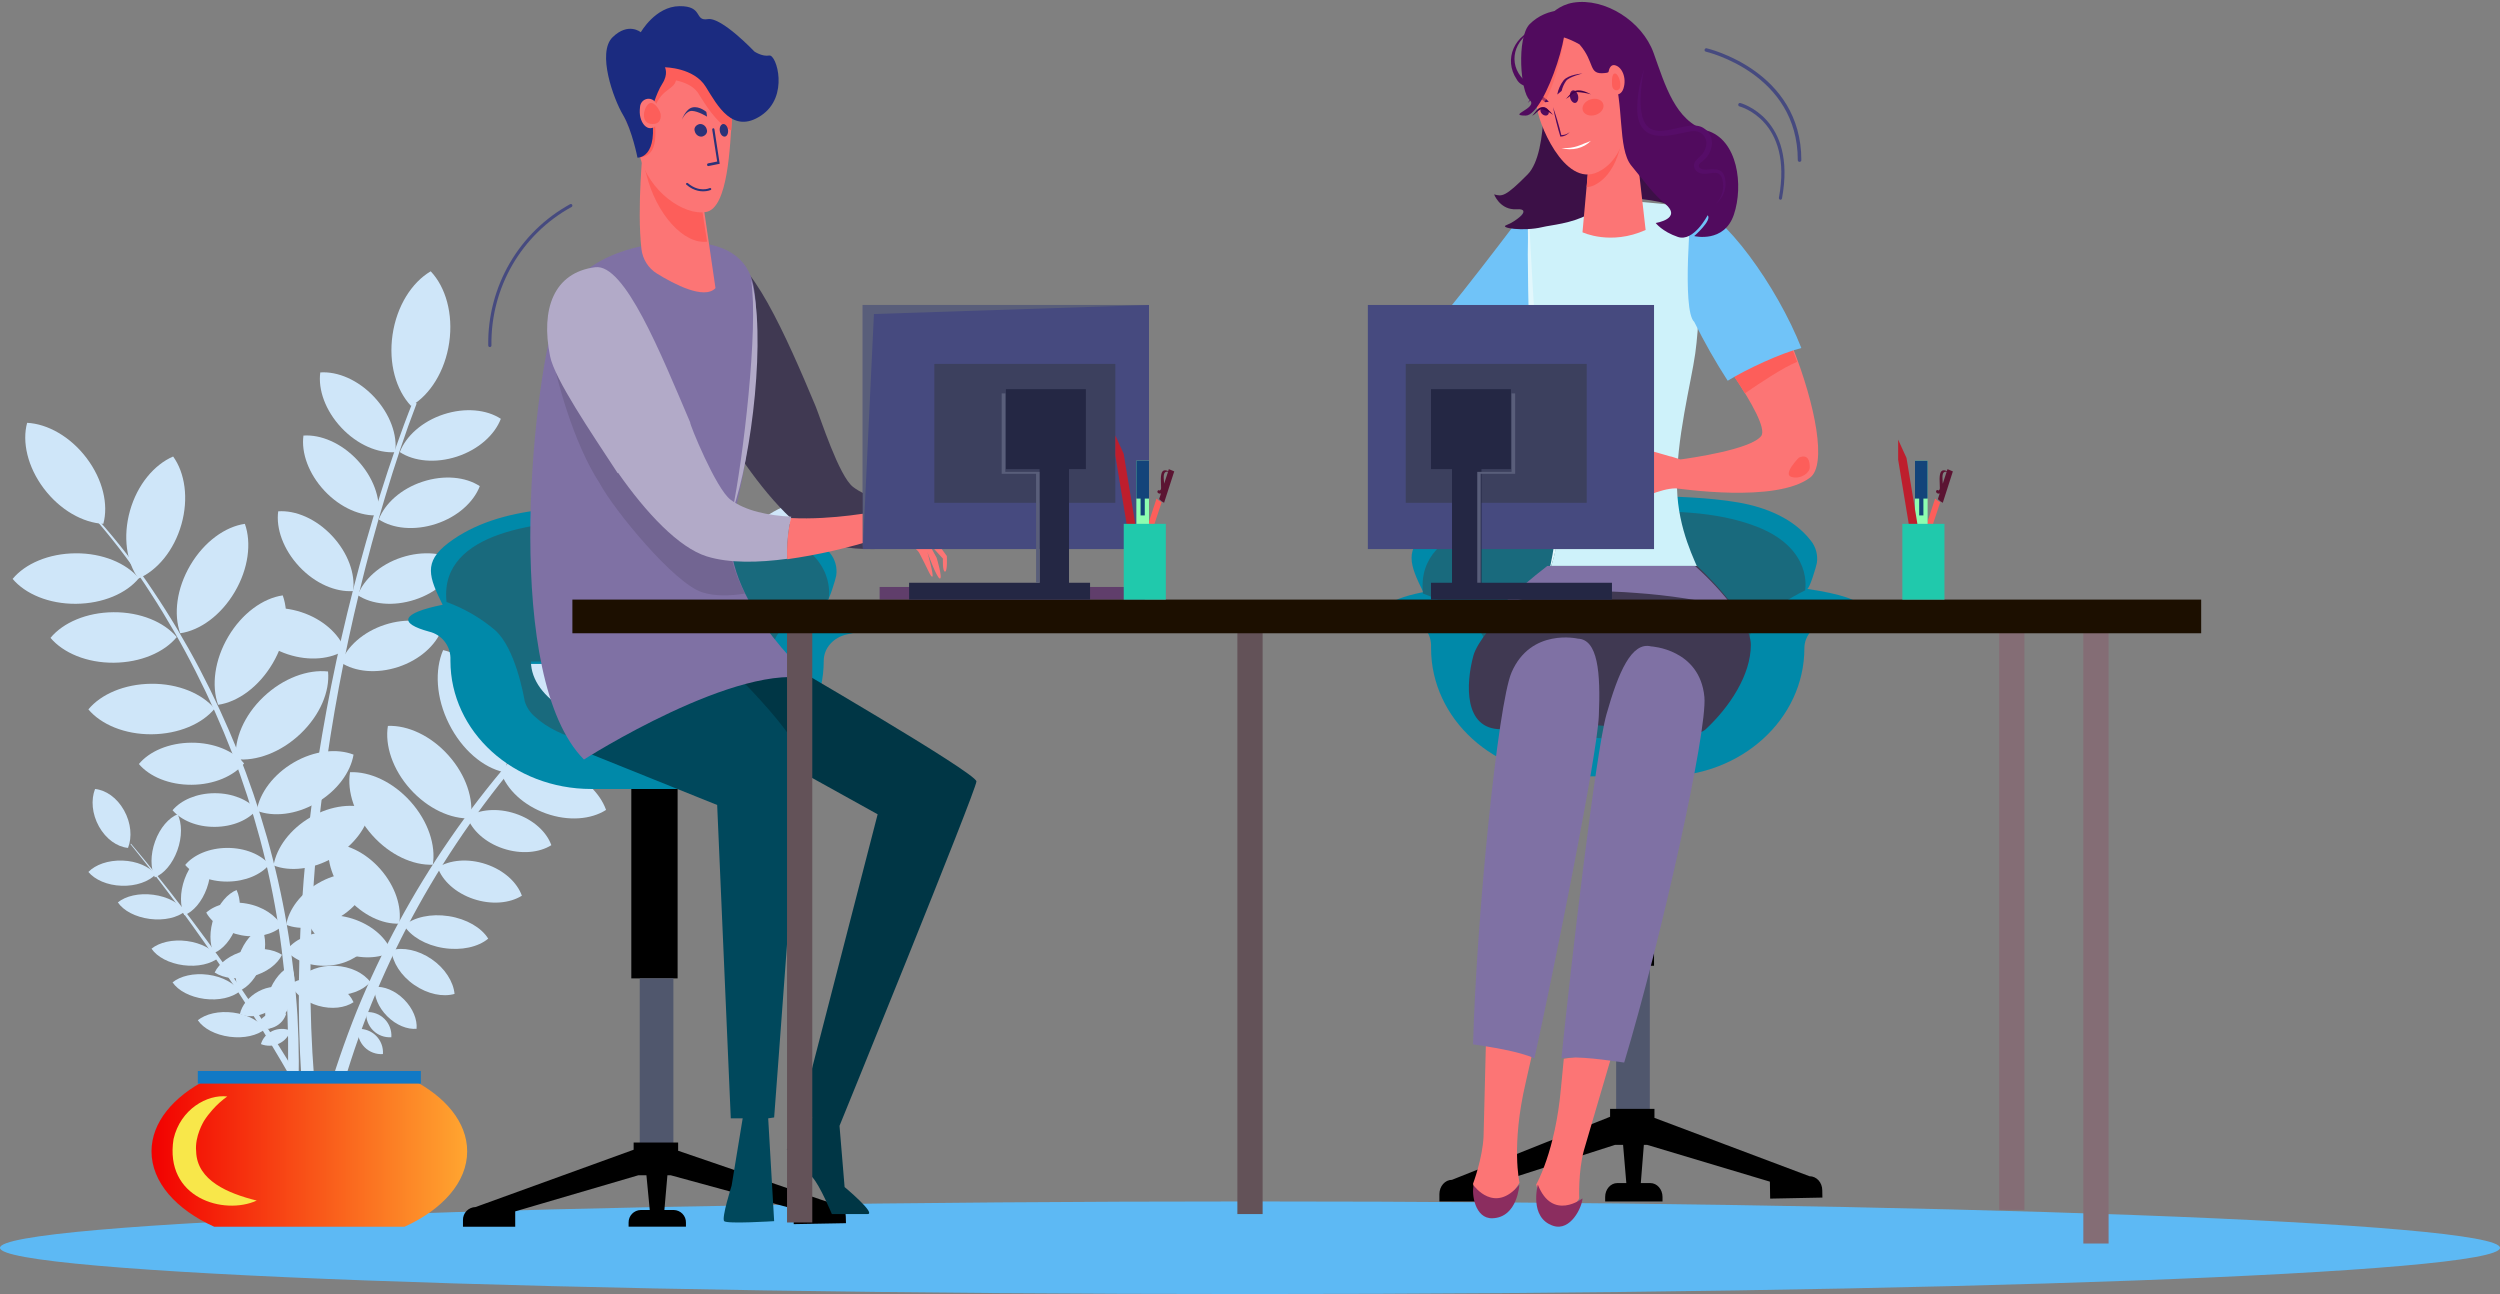
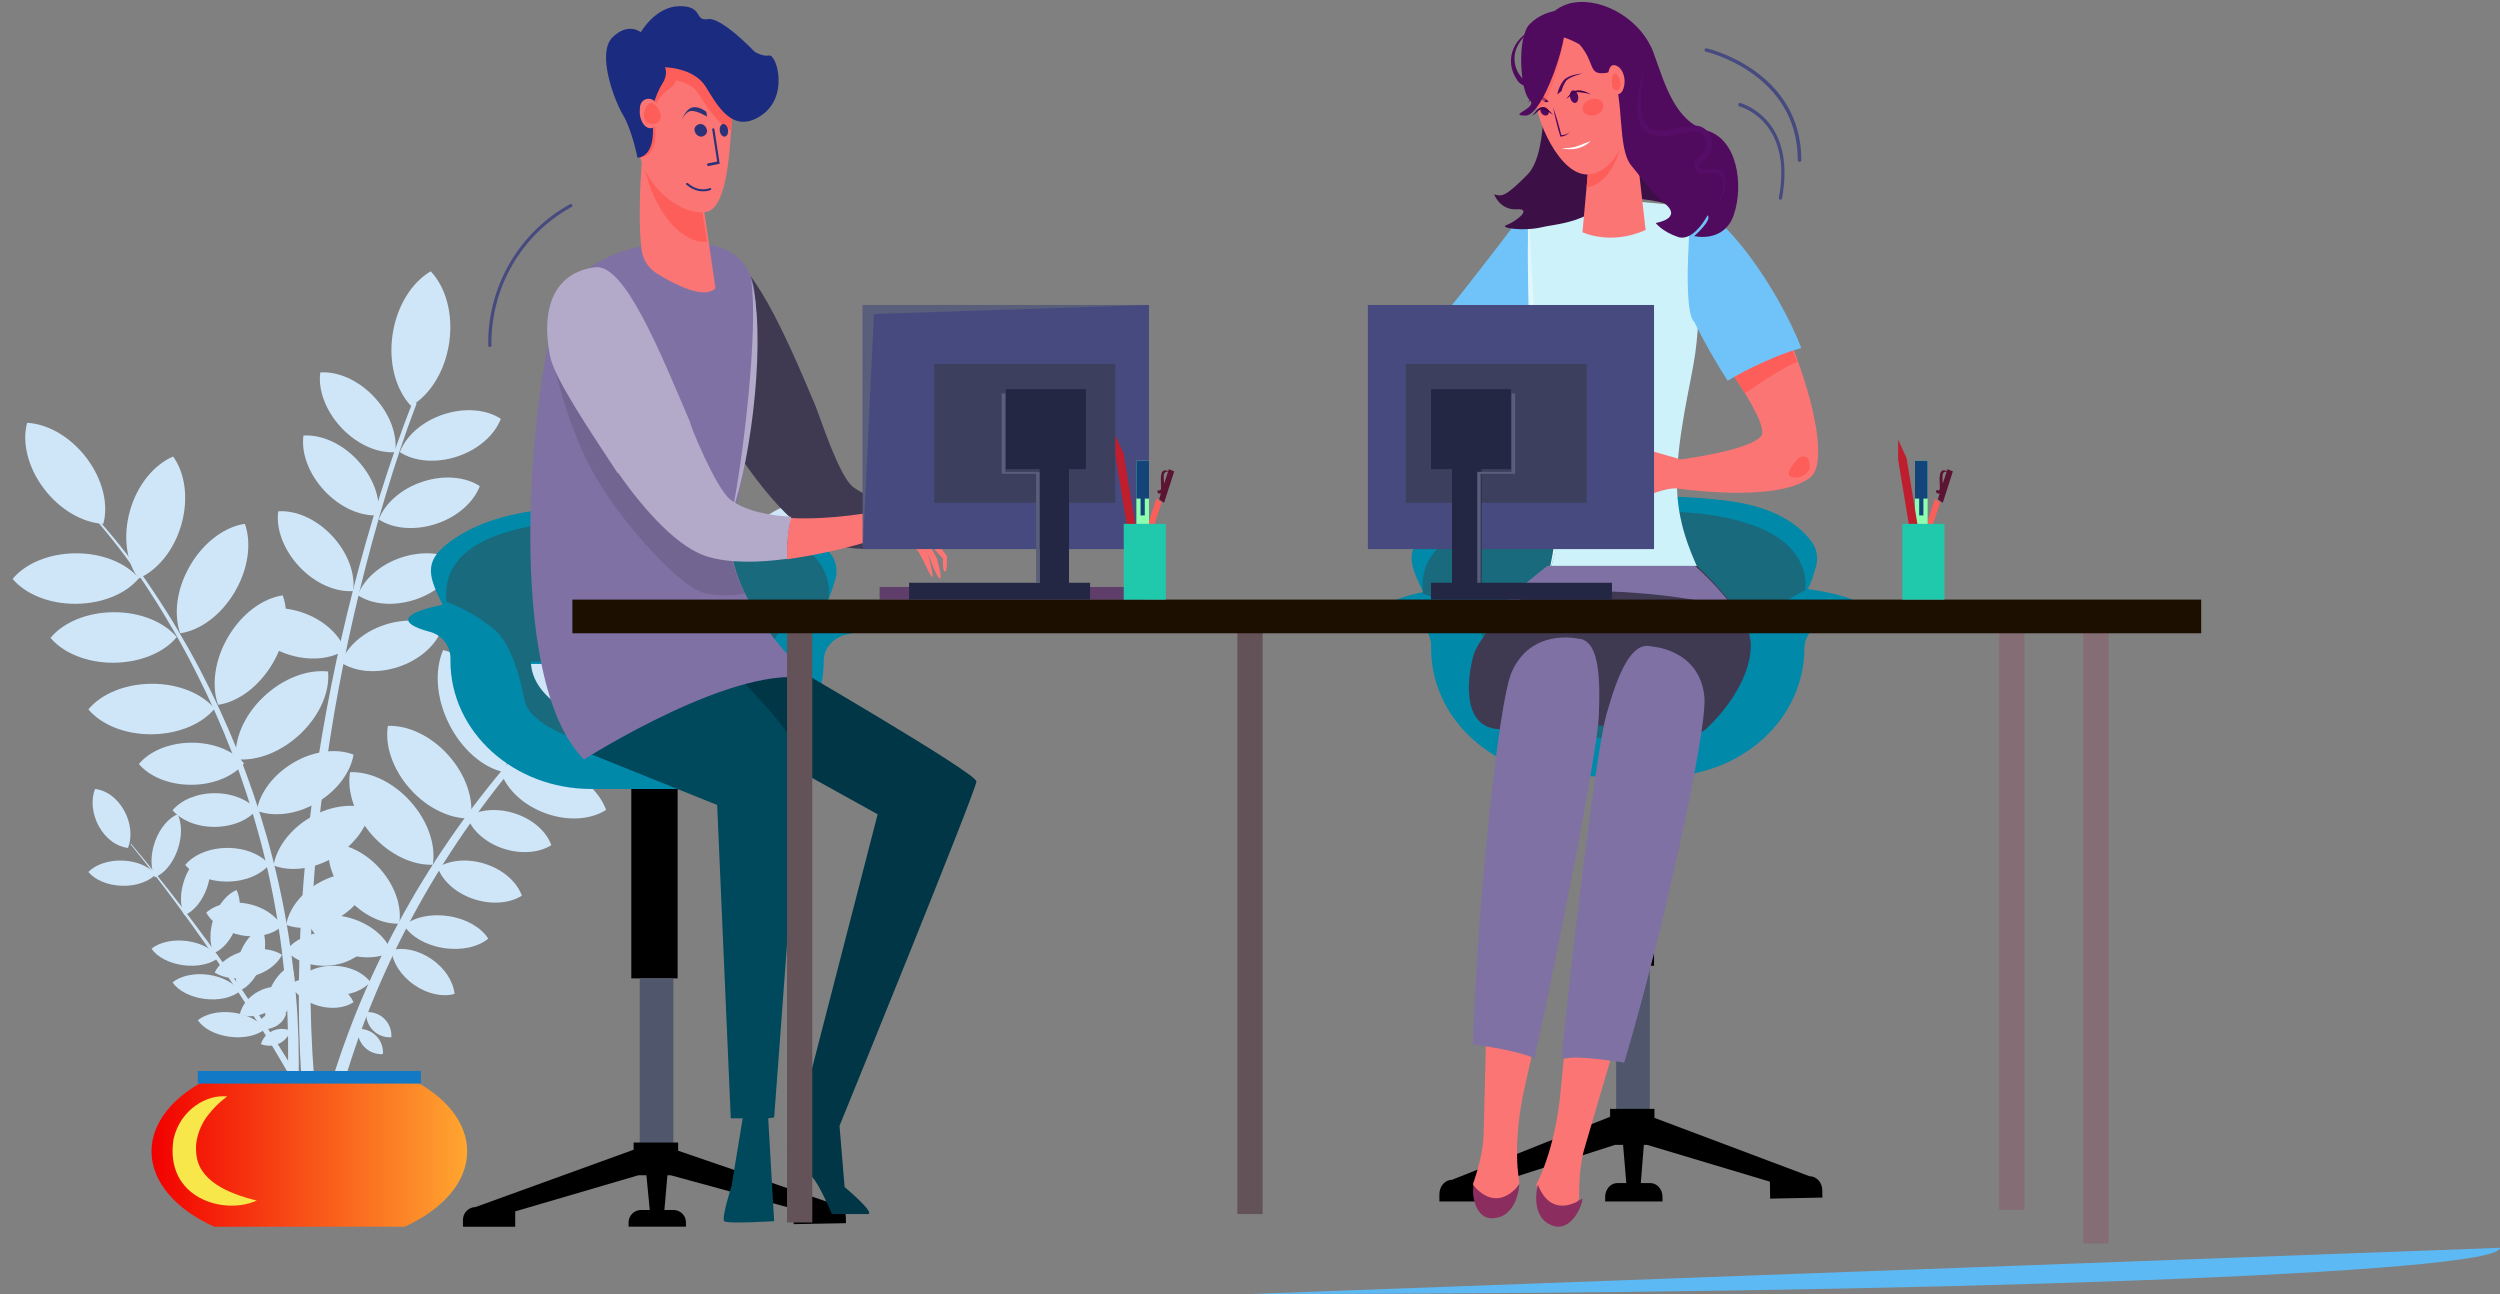
<svg xmlns="http://www.w3.org/2000/svg" fill="none" height="382" viewBox="0 0 738 382" width="738">
  <rect x="0" y="0" width="738" height="382" fill="#808080" stroke="none" />
  <linearGradient id="a" gradientUnits="userSpaceOnUse" x1="44.727" x2="137.909" y1="362.117" y2="362.117">
    <stop offset="0" stop-color="#f20000" />
    <stop offset="1" stop-color="#ffa630" />
  </linearGradient>
-   <path d="m738 368.359c0 7.56-165.21 13.641-369.003 13.641s-368.997-6.148-368.997-13.641 165.21-13.692 369.025-13.692 368.975 6.132 368.975 13.692z" fill="#5db9f4" />
+   <path d="m738 368.359c0 7.56-165.21 13.641-369.003 13.641z" fill="#5db9f4" />
  <g fill="#cfe6f9">
    <path d="m45.97 258.111c-2.073 2.144-5.822 3.507-10.079 3.364s-7.896-1.783-9.8-4.071c2.065-2.144 5.822-3.506 10.071-3.363 4.248.142 7.896 1.782 9.808 4.07z" />
    <path d="m92.025 347.213c-2.814-19.262-4.074-38.721-3.768-58.187.084-9.715.611-19.396 1.373-29.102.762-9.706 1.909-19.32 3.249-28.933 2.762-19.2 6.564-38.233 11.389-57.014 2.406-9.383 5.06-18.699 7.963-27.947 2.923-9.276 6.038-18.4 9.638-27.424l1.131.473c-3.459 8.981-6.465 18.181-9.253 27.423-2.789 9.243-5.318 18.553-7.595 27.947-4.571 18.762-8.121 37.761-10.635 56.913-1.214 9.571-2.261 19.168-2.872 28.79s-1.047 19.26-1.005 28.899c-.064 19.26 1.417 38.493 4.43 57.512z" />
    <path d="m127.143 80.092c-5.576 3.275-10.021 10.226-11.263 18.722-1.241 8.496 1.054 16.375 5.473 21.035 5.575-3.283 10.02-10.225 11.254-18.721 1.233-8.497-1.045-16.375-5.464-21.036z" />
    <path d="m94.549 109.943c-.689 5.044 1.482 11.247 6.212 16.3 4.729 5.052 10.802 7.592 15.902 7.24.689-5.053-1.49-11.255-6.211-16.3-4.721-5.044-10.803-7.601-15.903-7.24z" />
    <path d="m118.03 133.461c4.174 2.735 10.518 3.398 16.888 1.316 6.369-2.081 11.136-6.439 12.93-11.145-4.173-2.735-10.518-3.398-16.887-1.317-6.369 2.082-11.136 6.439-12.931 11.146z" />
    <path d="m111.818 153.336c4.174 2.744 10.519 3.398 16.888 1.317 6.369-2.082 11.136-6.441 12.931-11.14-4.174-2.745-10.519-3.399-16.888-1.317s-11.136 6.441-12.931 11.14z" />
    <path d="m105.606 175.7c4.173 2.744 10.515 3.399 16.891 1.317s11.133-6.441 12.927-11.14c-4.173-2.744-10.523-3.399-16.891-1.317s-11.133 6.441-12.927 11.14z" />
    <path d="m100.636 195.579c4.173 2.744 10.524 3.398 16.891 1.317 6.368-2.081 11.133-6.439 12.927-11.145-4.172-2.735-10.515-3.398-16.891-1.308s-11.133 6.43-12.927 11.136z" />
    <path d="m101.879 191.859c-4.173 2.732-10.515 3.394-16.891 1.307-6.376-2.088-11.108-6.398-12.927-11.141 4.173-2.741 10.524-3.394 16.891-1.315 6.367 2.079 11.132 6.431 12.927 11.149z" />
    <path d="m89.579 128.578c-.689 5.055 1.49 11.26 6.211 16.306 4.721 5.046 10.803 7.595 15.902 7.234.689-5.046-1.482-11.251-6.211-16.305-4.729-5.055-10.803-7.587-15.903-7.235z" />
    <path d="m82.125 150.943c-.689 5.046 1.49 11.251 6.21 16.305 4.72 5.055 10.8 7.587 15.907 7.235.681-5.055-1.49-11.26-6.218-16.306-4.728-5.046-10.783-7.595-15.899-7.234z" />
    <path d="m215.913 169.546c-8.333 4.723-16.32 10.037-23.899 15.901-7.615 5.817-14.914 12.041-21.864 18.643-13.978 13.181-26.52 27.817-37.413 43.66-10.923 15.861-20.114 32.856-27.414 50.69-7.179 17.918-12.496 36.531-15.868 55.543l4.062.684c3.038-18.802 8-37.24 14.809-55.02 6.953-17.757 15.789-34.711 26.354-50.572 5.294-7.93 10.992-15.581 17.071-22.923 6.11-7.328 12.588-14.34 19.409-21.007 6.816-6.678 13.986-12.983 21.477-18.888 7.454-5.957 15.323-11.373 23.546-16.205z" />
    <path d="m247.242 147.859c-.46 6.447-4.759 13.59-11.941 18.601-7.181 5.011-15.352 6.642-21.604 4.892.452-6.438 4.759-13.59 11.941-18.592 7.181-5.003 15.361-6.65 21.604-4.901z" />
    <path d="m199.291 142.213c4.569 4.384 7.379 12.22 6.898 20.978-.48 8.759-4.121 16.236-9.146 20.022-4.57-4.384-7.379-12.22-6.899-20.987.481-8.768 4.129-16.176 9.147-20.013z" />
    <path d="m171.007 155.879c5.597 2.919 10.367 9.628 12.153 18.123s.141 16.609-3.786 21.634c-5.606-2.919-10.368-9.628-12.162-18.123-1.794-8.494-.173-16.617 3.795-21.634z" />
    <path d="m152.358 174.516c5.61 2.919 10.376 9.628 12.164 18.123 1.787 8.494.149 16.617-3.79 21.634-5.602-2.919-10.377-9.62-12.164-18.123s-.141-16.617 3.79-21.634z" />
    <path d="m130.811 191.909c6.109 1.354 12.333 6.552 16.189 14.256 3.857 7.704 4.268 15.929 1.743 21.774-6.109-1.345-12.333-6.551-16.197-14.247-3.865-7.695-4.268-15.938-1.735-21.783z" />
    <path d="m114.508 214.287c5.815-.246 12.651 2.849 17.867 8.683 5.215 5.833 7.513 12.925 6.57 18.623-5.816.247-12.643-2.849-17.867-8.682-5.223-5.834-7.505-12.96-6.57-18.624z" />
    <path d="m103.331 227.953c5.815-.246 12.641 2.841 17.864 8.674 5.223 5.834 7.505 12.935 6.57 18.633-5.815.238-12.65-2.849-17.865-8.683-5.214-5.834-7.521-12.926-6.569-18.624z" />
    <path d="m97.085 249.073c4.941-.215 10.751 2.45 15.19 7.497 4.44 5.048 6.379 11.14 5.58 16.085-4.942.214-10.751-2.46-15.191-7.498-4.439-5.039-6.378-11.166-5.579-16.084z" />
    <path d="m90.697 271.788c3.643-1.978 9.061-2.209 14.366-.24 5.306 1.97 9.164 5.637 10.482 9.452-3.643 1.978-9.061 2.21-14.375.248-5.314-1.961-9.155-5.636-10.473-9.46z" />
    <path d="m88.212 288.979c2.218-2.5 6.236-4.069 10.748-3.87 4.513.198 8.377 2.112 10.373 4.792-2.218 2.5-6.236 4.069-10.748 3.871-4.513-.198-8.377-2.112-10.373-4.793z" />
    <path d="m234.818 195.214c-5.478 3.265-13.762 3.943-21.988 1.2-8.225-2.743-14.314-8.164-16.527-14.026 5.478-3.265 13.763-3.935 21.997-1.192s14.271 8.189 16.518 14.018z" />
    <path d="m217.424 208.886c-5.476 3.265-13.759 3.935-21.991 1.192s-14.311-8.163-16.524-14.023c5.485-3.265 13.76-3.935 21.992-1.192s14.311 8.195 16.523 14.023z" />
    <path d="m200.03 227.52c-5.478 3.266-13.762 3.935-21.988 1.2-8.225-2.735-14.314-8.165-16.527-14.027 5.478-3.266 13.763-3.936 21.997-1.2 8.234 2.735 14.322 8.197 16.518 14.027z" />
    <path d="m178.909 239.089c-4.424 2.836-11.11 3.41-17.746 1.035s-11.548-7.056-13.314-12.154c4.415-2.827 11.102-3.41 17.738-1.035s11.531 7.099 13.322 12.154z" />
    <path d="m162.758 249.497c-3.581 2.243-8.952 2.759-14.265.976-5.313-1.782-9.16-5.396-10.584-9.3 3.573-2.243 8.952-2.759 14.256-.984 5.305 1.774 9.21 5.404 10.593 9.308z" />
    <path d="m154.06 264.412c-3.579 2.234-8.948 2.75-14.259.976-5.311-1.775-9.207-5.405-10.589-9.309 3.579-2.242 8.949-2.759 14.26-.976s9.198 5.404 10.588 9.309z" />
    <path d="m144.121 277.091c-2.951 2.451-7.904 3.594-13.213 2.761-5.308-.833-9.625-3.439-11.635-6.641 2.96-2.451 7.912-3.587 13.213-2.762 5.3.825 9.668 3.44 11.635 6.642z" />
    <path d="m134.182 293.401c-3.393.982-7.89.096-11.869-2.631s-6.431-6.7-6.768-10.26c3.384-.982 7.89-.097 11.869 2.631 3.98 2.727 6.431 6.7 6.768 10.26z" />
-     <path d="m122.971 303.699c-2.722.245-6.029-1.066-8.672-3.705-2.642-2.64-3.946-5.952-3.692-8.661 2.712-.245 6.02 1.057 8.662 3.705 2.643 2.648 3.947 5.943 3.702 8.661z" />
    <path d="m115.527 306.196c-2.008.137-3.977-.602-5.399-2.024-1.422-1.423-2.159-3.391-2.021-5.397 2.01-.142 3.982.595 5.406 2.019s2.159 3.395 2.014 5.402z" />
    <path d="m113.043 311.165c-2.011.142-3.984-.595-5.408-2.019s-2.158-3.396-2.011-5.402c2.01-.137 3.98.602 5.403 2.025 1.422 1.423 2.158 3.391 2.016 5.396z" />
    <path d="m28.963 153.395c5.919 6.641 11.359 13.699 16.278 21.118 4.961 7.395 9.524 15.051 13.67 22.936 4.149 7.897 7.897 16 11.23 24.278 3.307 8.294 6.191 16.753 8.639 25.343 4.882 17.215 7.908 34.907 9.026 52.772.999 17.9.153 35.857-2.524 53.583l-3.777-.625c2.932-17.436 4.06-35.129 3.365-52.798-.831-17.7-3.555-35.259-8.126-52.375-2.299-8.556-5.031-16.989-8.185-25.266-3.204-8.265-6.826-16.36-10.852-24.253-4.002-7.915-8.425-15.608-13.249-23.045-4.783-7.469-10.091-14.586-15.882-21.297z" />
    <path d="m8.008 124.818c-1.532 5.639.12 13.001 4.922 19.377 4.802 6.376 11.547 10.135 17.573 10.442 1.541-5.648-.111-13.001-4.913-19.377-4.802-6.376-11.555-10.135-17.581-10.442z" />
    <path d="m51.109 134.758c-5.585 2.414-10.55 8.282-12.727 15.97-2.177 7.687-1.041 15.24 2.47 20.06 5.559-2.381 10.516-8.274 12.701-15.97 2.186-7.695 1.041-15.24-2.444-20.06z" />
    <path d="m72.286 154.637c-5.835.844-12.011 5.285-16.087 12.183s-5.001 14.522-3.001 20.12c5.835-.845 12.011-5.277 16.087-12.184 4.076-6.906 5.001-14.522 3.001-20.119z" />
    <path d="m83.466 175.758c-5.834.844-12.01 5.285-16.085 12.183-4.075 6.898-5 14.522-3 20.12 5.834-.844 12.001-5.277 16.085-12.183 4.084-6.907 5.001-14.522 3-20.12z" />
    <path d="m96.838 198.223c-5.965-.665-13.225 1.964-19.044 7.487-5.82 5.524-8.691 12.554-8.155 18.402 5.965.665 13.233-1.964 19.045-7.487 5.811-5.524 8.726-12.553 8.155-18.402z" />
    <path d="m104.364 222.766c-4.848-1.903-11.563-1.224-17.625 2.306-6.062 3.53-10.092 9.013-10.951 14.253 4.848 1.903 11.562 1.224 17.633-2.306 6.07-3.529 10.084-9.021 10.943-14.253z" />
    <path d="m109.334 238.921c-4.848-1.911-11.563-1.223-17.625 2.306s-10.092 9.004-10.951 14.252c4.848 1.903 11.562 1.215 17.633-2.314 6.071-3.529 10.068-9.037 10.944-14.244z" />
    <path d="m109.333 258.679c-4.189-1.697-10.053-1.061-15.331 2.002-5.278 3.062-8.771 7.804-9.517 12.326 4.189 1.654 10.053 1.06 15.323-2.002 5.269-3.062 8.78-7.822 9.525-12.326z" />
    <path d="m108.091 279.628c-2.471-2.867-6.96-4.671-12.001-4.459-5.041.213-9.365 2.392-11.605 5.455 2.471 2.859 6.952 4.664 12.001 4.451 5.049-.213 9.365-2.392 11.605-5.447z" />
    <path d="m104.363 295.847c-1.207-2.763-4.222-5.261-8.216-6.41-3.994-1.149-7.895-.641-10.42 1.049 1.199 2.764 4.222 5.262 8.216 6.41 3.994 1.149 7.896.641 10.42-1.049z" />
    <path d="m3.727 170.895c3.753 4.441 10.716 7.404 18.682 7.347s14.929-3.078 18.59-7.56c-3.753-4.441-10.716-7.404-18.682-7.347-7.966.057-14.896 3.078-18.59 7.56z" />
    <path d="m14.909 188.296c3.745 4.436 10.716 7.405 18.682 7.34 7.966-.066 14.896-3.083 18.59-7.568-3.753-4.436-10.716-7.397-18.682-7.34s-14.896 3.091-18.59 7.568z" />
    <path d="m26.091 209.413c3.746 4.447 10.719 7.409 18.678 7.344 7.96-.066 14.899-3.085 18.595-7.564-3.746-4.447-10.719-7.409-18.678-7.343-7.96.065-14.899 3.084-18.595 7.563z" />
    <path d="m41 225.539c3.118 3.698 8.926 6.17 15.565 6.128s12.412-2.572 15.496-6.304c-3.127-3.69-8.934-6.161-15.573-6.119-6.639.041-12.412 2.571-15.488 6.295z" />
    <path d="m50.94 239.189c2.544 2.956 7.141 4.934 12.458 4.902 5.317-.031 9.922-2.049 12.39-5.037-2.544-2.955-7.149-4.925-12.458-4.901-5.309.023-9.922 2.073-12.39 5.036z" />
    <path d="m54.666 255.341c2.545 2.955 7.143 4.934 12.454 4.902 5.311-.032 9.934-2.05 12.395-5.037-2.494-2.956-7.143-4.926-12.454-4.902-5.311.024-9.934 2.058-12.395 5.037z" />
    <path d="m60.879 269.398c1.788 3.194 5.661 5.827 10.44 6.704 4.779.878 9.254-.28 11.923-2.685-1.788-3.194-5.661-5.827-10.44-6.678-4.779-.851-9.245.263-11.923 2.659z" />
    <path d="m63.364 287.086c2.645 1.727 6.805 2.265 11.058 1.149 4.253-1.117 7.502-3.608 8.821-6.38-2.645-1.727-6.805-2.265-11.058-1.148-4.253 1.116-7.502 3.607-8.821 6.379z" />
    <path d="m70.818 299.332c2.164 1.049 5.255.896 8.198-.69s4.919-4.148 5.468-6.666c-2.172-1.058-5.255-.896-8.198.69s-4.911 4.148-5.468 6.666z" />
    <path d="m75.788 303.257c1.714.676 3.653.621 5.32-.151 1.667-.773 2.898-2.187 3.377-3.878-1.714-.676-3.654-.621-5.32.152-1.667.772-2.898 2.186-3.377 3.877z" />
    <path d="m77.03 308.225c1.713.678 3.655.624 5.322-.148 1.668-.772 2.899-2.186 3.374-3.877-1.713-.678-3.655-.624-5.322.148-1.668.772-2.899 2.186-3.375 3.877z" />
    <path d="m67.07 288.017c-8.985-13.319-18.423-26.324-28.555-38.813l.159-.143c10.367 12.293 20.098 25.112 29.376 38.27 9.307 13.156 17.927 26.795 25.825 40.861 1.893 3.42 3.732 6.878 5.518 10.372-.703.389-1.398.787-2.085 1.194-1.72-3.54-3.495-7.045-5.326-10.516-7.583-14.175-15.899-27.935-24.913-41.225z" />
    <path d="m28.058 232.909c3.215.32 6.479 2.59 8.561 6.31 2.082 3.721 2.412 7.925 1.174 11.084-3.215-.311-6.487-2.59-8.569-6.31-2.082-3.721-2.404-7.916-1.166-11.084z" />
    <path d="m52.444 240.364c1.289 2.67 1.353 6.691-.088 10.67-1.44 3.979-3.979 6.912-6.654 7.967-1.281-2.67-1.353-6.683.096-10.67 1.448-3.988 4.035-6.912 6.646-7.967z" />
-     <path d="m54.667 269.011c-2.3 1.863-6.216 2.814-10.474 2.253s-7.755-2.44-9.405-4.88c2.3-1.871 6.216-2.815 10.474-2.253 4.258.561 7.738 2.489 9.405 4.88z" />
    <path d="m64.606 282.678c-2.292 1.863-6.21 2.814-10.47 2.253-4.26-.561-7.758-2.44-9.409-4.881 2.301-1.863 6.218-2.814 10.47-2.253s7.732 2.489 9.409 4.881z" />
    <path d="m70.818 292.617c-2.301 1.863-6.218 2.815-10.47 2.253-4.251-.561-7.767-2.44-9.409-4.88 2.301-1.863 6.218-2.815 10.478-2.254 4.26.562 7.69 2.498 9.4 4.881z" />
    <path d="m78.273 303.799c-2.3 1.863-6.216 2.814-10.474 2.253s-7.755-2.44-9.405-4.881c2.3-1.862 6.216-2.814 10.465-2.253 4.249.561 7.729 2.497 9.414 4.881z" />
    <path d="m61.142 251.546c1.289 2.668 1.352 6.688-.087 10.674-1.44 3.985-3.978 6.908-6.651 7.962-1.289-2.677-1.352-6.688.087-10.673 1.44-3.986 4.017-6.909 6.651-7.963z" />
    <path d="m69.838 262.728c1.289 2.668 1.353 6.688-.087 10.673-1.441 3.986-3.979 6.901-6.654 7.963-1.281-2.677-1.353-6.688.096-10.674 1.448-3.985 4.019-6.909 6.646-7.962z" />
    <path d="m77.299 273.909c1.282 2.669 1.345 6.688-.096 10.665-1.441 3.977-3.98 6.909-6.655 7.972-1.282-2.677-1.345-6.688.096-10.674 1.441-3.986 4.02-6.909 6.655-7.963z" />
    <path d="m85.994 285.092c1.281 2.668 1.353 6.688-.096 10.673-1.448 3.986-3.979 6.909-6.646 7.963-1.289-2.677-1.353-6.688.087-10.673 1.441-3.986 4.019-6.909 6.654-7.963z" />
  </g>
  <path d="m61.126 318.637h60.384c10.026 5.079 16.399 12.697 16.399 21.238 0 9.083-7.255 17.151-18.475 22.247h-56.223c-11.229-5.079-18.484-13.164-18.484-22.247 0-8.507 6.373-16.125 16.399-21.238z" fill="url(#a)" />
  <path d="m67.086 323.675c-5.885-.681-13.813 3.721-15.856 12.559-2.766 17.468 14.889 22.593 24.558 18.174-8.407-2.085-17.655-5.897-17.883-14.494-.471-4.494 2.236-8.83 2.278-8.963.745-1.175 1.589-2.286 2.522-3.322 1.304-1.478 2.773-2.804 4.38-3.954z" fill="#f8e74a" />
  <path d="m124.242 319.879h65.849v3.727h-65.849z" fill="#1179c5" transform="matrix(-1 0 0 -1 248.484 639.758)" />
  <path d="m186.364 221.728h13.667v67.091h-13.667z" fill="#000" />
  <path d="m188.849 288.818h9.939v53.424h-9.939z" fill="#50576d" />
  <path clip-rule="evenodd" d="m246.853 169.917c-.11.841-2.181 7.752-2.865 7.651 9.796 1.472 15.687 3.347 15.679 5.39 0 1.572-3.5 3.044-9.594 4.313-4.023.832-6.905 4.044-6.905 7.803 0 20.902-18.62 37.835-41.576 37.835h-27.047c-22.982 0-41.577-16.942-41.577-37.835v-.959c-.114-3.669-2.689-6.805-6.28-7.651-9.086-2.472-8.452-5.415 3.973-7.937-4.015-8.156-5.765-12.595 1.69-18.245 15.347-11.635 38.359-10.926 57.157-10.346l.132.004c2.017.061 4.065.109 6.131.157 9.265.215 18.894.439 27.754 1.945 8.317 1.412 16.49 4.792 21.494 11.224 1.529 1.86 2.195 4.276 1.834 6.651zm-91.25 26.081c.127 11.014 15.51 19.918 34.485 19.918 18.967 0 34.35-8.904 34.477-19.918z" fill="#0089a9" fill-rule="evenodd" />
  <path d="m249.676 359.133c.007-.998-.388-1.957-1.098-2.665-.71-.709-1.677-1.109-2.685-1.111l-45.708-15.656v-2.428h-13.137v2.127l-46.665 16.92c-1.008.022-1.966.439-2.663 1.16-.696.721-1.075 1.686-1.053 2.683v1.959h15.423v-4.521l36.329-10.658h2.404l.982 10.248h-2.649c-2.032.05-3.64 1.716-3.598 3.725v1.206h16.929v-1.206c.023-.966-.344-1.901-1.018-2.6-.675-.698-1.603-1.103-2.579-1.125h-2.768l.897-10.248h.982l36.228 9.904.076 4.521 15.422-.284z" fill="#000" />
  <path clip-rule="evenodd" d="m190.94 153.435c13.235-.125 27.259-.257 39.529 4.517 16.764 6.5 14.139 18.798 14.139 18.798-5.043 2.504-9.756 5.632-14.03 9.31-2.137 1.908-2.776 5.42-3.518 9.494-1.426 7.84-3.232 17.761-16.821 22.323-6.67 2.243-14.922 2.556-22.046 2.606-10.321.077-22.804-2.039-30.281-8.912-1.433-1.201-2.483-2.799-3.02-4.596-.003-.013-.013-.067-.029-.16-.296-1.652-2.759-15.441-8.677-20.755-4.266-3.622-9.14-6.451-14.392-8.353v-.297c-2.061-20.99 29.078-23.614 45.422-23.843.46-.006.92-.012 1.381-.019 3.267-.045 6.541-.091 9.814-.091.84-.006 1.683-.014 2.529-.022zm-34.206 41.86c.126 11.088 15.435 20.051 34.319 20.051h.008c18.875 0 34.184-8.963 34.302-20.051z" fill="#196a7d" fill-rule="evenodd" />
  <path d="m474.606 218h13.667v67.091h-13.667z" fill="#000" />
  <path d="m477.091 285.092h9.939v47.212h-9.939z" fill="#50576d" />
  <path clip-rule="evenodd" d="m536.339 166.19c-.11.832-2.181 7.752-2.865 7.651 9.804 1.454 15.686 3.363 15.678 5.381 0 1.581-3.5 3.052-9.585 4.322-4.023.832-6.913 4.044-6.913 7.802 0 20.902-18.611 37.836-41.574 37.836h-27.046c-22.989 0-41.582-16.942-41.582-37.836v-.967c-.115-3.669-2.689-6.805-6.28-7.651-9.086-2.463-8.452-5.415 3.981-7.937-4.015-8.156-5.764-12.595 1.69-18.245 15.346-11.626 38.356-10.917 57.154-10.338l.132.004c2.041.062 4.114.11 6.205.158 9.242.213 18.842.434 27.678 1.936 8.316 1.413 16.489 4.801 21.493 11.225 1.527 1.863 2.193 4.281 1.834 6.659zm-91.245 26.064c.135 11.014 15.517 19.926 34.483 19.926 18.974 0 34.348-8.912 34.517-19.926z" fill="#0089a9" fill-rule="evenodd" />
  <path d="m537.936 351.395c0-2.338-1.693-4.175-3.776-4.175l-45.766-17.223v-2.663h-13.096v2.338l-46.672 18.609c-2.049 0-3.717 1.895-3.717 4.232v2.154h15.425v-5.009l36.403-11.688h2.396l.956 11.271h-2.65c-1.989 0-3.598 1.836-3.598 4.091v1.335h16.932v-1.335c0-2.255-1.617-4.091-3.606-4.091h-2.803l.898-11.271h.982l36.225 10.853.076 5.009 15.425-.308z" fill="#000" />
  <path clip-rule="evenodd" d="m479.092 150.949c13.222-.124 27.226-.256 39.493 4.517 16.758 6.501 14.287 18.799 14.287 18.799-5.04 2.502-9.749 5.63-14.018 9.31-2.131 1.906-2.768 5.415-3.507 9.486-1.424 7.842-3.227 17.767-16.814 22.33-6.664 2.235-14.9 2.556-22.018 2.607-10.32.076-22.783-2.048-30.254-8.921-1.431-1.198-2.48-2.793-3.017-4.587-.003-.013-.012-.064-.027-.15-.287-1.606-2.753-15.447-8.671-20.765-4.3-3.638-9.213-6.47-14.505-8.362v-.297c-2.101-20.99 29.01-23.606 45.339-23.834 3.726-.073 7.454-.11 11.186-.11.838-.007 1.681-.015 2.526-.023zm-34.159 41.852c.134 11.088 15.429 20.06 34.288 20.06 18.867 0 34.154-8.972 34.322-20.06z" fill="#196a7d" fill-rule="evenodd" />
  <path d="m251.853 143.769c-4.184-3.135-9.749-20.626-11.097-23.871-8.561-20.467-19.749-45.842-28.193-44.741-12.05 1.572-14.226 10.65-11.464 24.619 1.163 5.884 15.732 36.218 17.573 35.302 8.184 12.028 17.909 22.779 26.31 25.443 6.151 1.942 14.034 1.866 21.708.942.51-4.254 1.456-8.507 1.674-12.76-6.285-.437-12.369-1.807-16.511-4.934z" fill="#403952" />
  <path d="m315.537 160.404-4.989-6.904s-8.862-6.649-15.345-6.304c0 0-13.606 2.815-26.394 1.929-.211 4.153-1.165 8.307-1.688 12.461 9.566-1.244 18.992-3.35 28.158-6.288 0 0 9.994.082 12.273 4.342 2.279 4.261 3.334 7.249 3.773 6.822s-1.494-7.248-1.494-7.248 2.794 7.847 3.68 7.847-.962-6.14-.962-6.14l-2.448-4.523 4.288 4.778s-.169 3.833.616 3.833.532-4.605.532-4.605z" fill="#f9ad15" />
  <path d="m229.971 194.395s58.271 33.756 58.271 36.283-40.418 101.668-40.418 101.668l1.503 18.07s9.543 7.979 6.756 7.979h-10.514s-3.513-8.503-5.777-10.895c-2.263-2.392-7.533-8.24-7.533-8.24l7.533-9.298-3.766-.262 23.055-89.319-33.654-18.678-11.73-25.711z" fill="#003645" />
  <path d="m174.784 216.551-.845 5.873 37.77 15.211 4.019 92.496h3.513l-3.268 19.884s-3.04 9.583-2.196 10.47c.845.887 14.752 0 14.752 0l-1.757-30.354 1.757-.262s7.532-99.713 7.532-106.237c0-6.523-22.284-27.995-22.284-27.995z" fill="#00485c" />
  <path d="m202.232 71.399c-6-.085-31.919.846-38.281 21.605-7.213 23.574-15.344 107.203 8.427 131.209 0 0 45.999-29.376 67.41-23.609 0 0-29.964-26.145-23.113-48.909 4.769-15.846 8.738-55.893 5.502-68.433-2.351-9.022-10.718-11.72-19.945-11.864z" fill="#7f71a4" />
  <path d="m215.358 154.925c-.429-.255-.841-.536-1.235-.842-4.179-3.122-54.067-63.515-51.25-49.53 1.345 6.732 6.125 25.809 14.162 38.137 4.179 7.809 21.995 29.57 30.294 32.17 3.664 1.144 7.995 1.119 12.58.353-3.291-6.37-5.414-13.405-4.551-20.288z" fill="#5f557b" opacity=".42" />
  <path d="m216.182 150.91c3.143-15.148 7.759-53.786 5.562-68.334 4.523 15.806.247 52.291-5.562 68.334z" fill="#b2aac8" />
  <path d="m189.892 42.818s-1.927 18.503-.544 30.652c.343 3.027 2.034 5.718 4.577 7.284 5.096 3.156 13.995 7.801 17.287 4.298l-4.239-28.952z" fill="#fc7575" />
  <path d="m189.034 44.06 17.478 12.953 2.215 14.322c-6.864.875-15.06-8.151-17.975-20.048-.47-1.906-1.107-3.769-1.903-5.569.118-1.056.185-1.658.185-1.658z" fill="#fd5e5a" />
  <path d="m212.147 17.514c.372.318.684.698.923 1.122 1.554 2.511 3.536 8.372 3.032 15.572-.607 8.799-1.119 27.233-7.687 28.372s-16.929-6.137-19.534-16.518c-2.605-10.381-8.079-14.818-5.628-23.542 2.451-8.723 28.894-5.006 28.894-5.006z" fill="#fc7575" />
  <path d="m212.155 17.523s-26.495-3.768-28.914 5.104 3.026 13.397 5.632 23.919c2.351-.621 6.069-.936 4.017-13.678 2-6.805 5.983-6.133 6.658-9.136 6.145 1.327 6.838 4.525 7.265 4.883 2.786 4.542 5.675 8.234 9.051 9.901.094-1.472.171-2.841.248-4.032.521-7.673-1.983-15.447-3.957-16.961z" fill="#fd5e5a" />
  <path d="m192.216 32.963s1.424-5.36 3.291-8.24.784-4.857.784-4.857 8.527.06 12.039 5.726c3.513 5.666 7.947 14.119 16.345 8.521 8.399-5.598 4.545-18.107 2.413-17.723-2.131.383-4.408-1.193-4.408-1.193s-9.677-10.225-13.744-9.552-1.245-3.903-8.356-3.826c-7.111.077-11.417 7.703-11.417 7.703s-3.657-3.085-8.33 1.474c-4.672 4.559.29 18.226 3.036 22.853 2.745 4.627 4.314 12.696 4.314 12.696s6.497.332 4.033-13.582z" fill="#1b2b80" />
  <path d="m188.933 31.616c.06-1.111.795-2.06 1.832-2.364 1.036-.304 2.146.104 2.762 1.016 1.252 1.645 2.192 3.788.949 5.77-2.48 4.013-5.877.706-5.613-3.595.016-.297.039-.57.07-.827z" fill="#fc7575" />
  <path d="m194.949 33.407c-.293-1.078-2.077-4.037-3.587-2.65-1.51 1.387-2.152 5.503.821 5.821 2.974.318 3.059-2.164 2.766-3.171z" fill="#fd5e5a" />
  <path d="m209.082 49.03 3.372-.679-1.547-10.132c-.003-.148-.082-.281-.201-.339-.119-.059-.258-.032-.354.067-.097.1-.133.254-.094.395l1.454 9.346-2.731.547c-.173.059-.28.257-.248.46.031.203.192.347.372.334z" fill="#2b3278" />
  <path d="m205.094 38.733c.228 1.025 1.207 1.742 2.186 1.577 1.089-.296 1.689-1.227 1.355-2.105-.227-1.025-1.206-1.734-2.186-1.577-1.092.293-1.693 1.226-1.355 2.105z" fill="#2b3278" />
  <path d="m212.492 38.708c.166 1.018.845 1.711 1.509 1.617s1.067-1.061.901-2.079-.845-1.754-1.509-1.625-1.067 1.061-.901 2.087z" fill="#2b3278" />
  <path d="m208.6 56.401c.411-.057.812-.162 1.191-.311.163-.085.225-.264.142-.412-.037-.07-.104-.125-.186-.152-.083-.027-.175-.025-.256.007-.133.065-3.115 1.353-6.414-1.447-.061-.055-.145-.086-.233-.086s-.172.031-.233.086c-.128.124-.128.311 0 .434 2.382 2.048 4.664 2.091 5.989 1.881z" fill="#2b3278" />
  <path d="m208.514 33.041s-2.006-1.761-4.06-1.339c-2.055.421-3.181 3.662-3.181 3.662s1.167-2.688 3-2.623c1.833.066 4.454 1.695 4.454 1.695z" fill="#2b3278" />
  <path d="m233.576 152.527c-6.796-.353-13.473-1.681-17.941-5.043-4.247-3.118-12.215-22.598-11.892-22.791-8.784-20.581-19.334-46.928-28.032-45.81-12.224 1.563-16.14 12.312-13.328 26.279 1.359 6.723 11.892 22.195 19.953 34.507l.145-.068c8.189 11.707 17.838 22.044 26.146 24.641 6.719 2.101 15.486 1.848 23.785.714-.139-4.175.252-8.351 1.164-12.429z" fill="#b2aac8" />
  <path d="m279.506 164.138-5.049-6.904s-8.948-6.649-15.507-6.312c0 0-12.922 2.651-25.486 2.003-.891 3.995-1.258 8.082-1.091 12.166 9.052-1.279 17.973-3.309 26.663-6.067 0 0 10.107.082 12.41 4.351s3.361 7.241 3.804 6.822c.444-.419-1.501-7.249-1.501-7.249s2.815 7.84 3.71 7.84c.896 0-.964-6.141-.964-6.141l-2.482-4.515 4.342 4.778s-.179 3.834.614 3.834.537-4.606.537-4.606z" fill="#fc7575" />
  <path d="m144.591 102.455c-.257 0-.465-.21-.465-.469-.256-17.39 9.091-33.483 24.252-41.755.219-.062.451.044.547.252.097.208.031.456-.157.586-14.83 8.126-23.96 23.891-23.695 40.918-.002.127-.054.247-.145.335-.09.088-.211.136-.337.134z" fill="#464a7f" />
  <path d="m450.734 61.455s-24.966 33.365-32.037 40.119c2.421 4.72 11.402 8.322 13.338 13.305 11.427-4.169 17.392-16.313 19.269-20.72 2.404-5.568-.57-32.704-.57-32.704z" fill="#70c3f8" />
  <path d="m457.212 57.912s34.423-.839 37.161 3.752c2.737 4.591 9.963-7.269 4.076-13.136s-30.195-40.498-30.195-40.498z" fill="#3c1047" />
  <path d="m471.26 58.97s-14.897 1.427-19.973 2.72c-.846.21.431 27.393.617 32.497.567 15.95 15.101 48.783 5.22 75.278-3.579 9.595 47.543 7.153 44.701-.201-1.337-3.451-6.455-12.836-6.768-25.185-.364-14.011 4.23-31.381 5.381-39.734 2.275-16.496.634-38.272-.508-43.099-.008 0-17.156-2.275-28.67-2.275z" fill="#cef2fa" />
  <path d="m451.581 61.455c-.334.53 0 6.896 0 6.795 0 .674 1.775 34.01 1.919 30.566 2.643 18.524 12.975 46.134 3.55 70.73 7.921-30.97-5.469-55.574-5.795-77.365-.064-3.537-.223-8.883-.255-17.093.048-1.827 0-12.875.581-13.632z" fill="#e2f7fc" />
  <path d="m512.066 111.287c4.973 7.487 9.4 15.314 7.841 17.407-2.944 3.957-20.706 6.518-23.825 6.934l-2.516-.791c-.839 0-12.37-4.16-15.808-2.961-3.439 1.2-14.03 15.383-11.447 15.383s7.547-5.777 7.547-5.777-1.132 3.625 1.459 3.625c0 0 1.451 3.318 3.061 3.318 1.629-.114 3.246-.352 4.839-.715 0 0 6.936-3.548 11.456-3.548.914 0 29.519 4.484 39.675-3.182 4.947-3.735 1.677-21.117-5.183-38.525-6.105 1.549-11.464 5.352-17.099 8.832z" fill="#fc7575" />
  <path d="m528.865 102.455c-6.059 1.504-11.385 5.238-16.986 8.655 1.125 1.67 2.217 3.341 3.217 5.012 4.284-2.974 11.444-7.744 15.419-9.298-.528-1.459-1.078-2.915-1.65-4.369z" fill="#fd5e5a" />
  <path d="m499.318 60.213s-2.972 31.507.828 34.81c2.961 5.976 6.256 11.776 9.869 17.372 5.556-3.438 15.732-8.15 21.743-9.659-7.104-18.109-22.951-40.192-32.44-42.523z" fill="#70c3f8" />
  <path d="m457.848 167.061s-20.707 18.308-22.919 26.544-2.893 21.664 8.184 21.664c5.198 0 16.619-2.005 28.688-1.141 13.668.973 27.991 4.655 31.742 1.141 7.065-6.609 13.305-16.036 13.305-24.876s-15.87-23.332-15.87-23.332z" fill="#403952" />
  <path d="m500.355 167.061h-43.578c-4.623 3.55-9.04 7.338-13.232 11.346 9.161-2.926 21.849-4.749 39.185-3.388 9.834.676 19.588 2.17 29.149 4.466-3.418-4.482-7.277-8.642-11.524-12.424z" fill="#7f71a4" />
  <path d="m437.949 335.452c-.287 6.489-3.09 13.938-3.09 13.938-.228.531 3.225 7.895 5.674 7.76 3.377-.193 8.028-8.013 8.028-8.013s-2.532-10.954 1.799-29.433c.489-2.09 1.131-4.93 1.882-8.351-4.491-2.081-8.847-4.449-13.558-5.14-.423 15.732-.65 27.327-.735 29.239z" fill="#fc7575" />
  <path d="m465.773 188.528s-13.849-3.214-19.561 9.964c-4.018 9.281-10.344 72.111-11.364 109.799 4.701.7 13.639 2.05 18.12 4.134 5.897-26.863 18.533-89.541 19.005-101.066.573-13.002-.32-22.603-6.2-22.831z" fill="#7f71a4" />
  <path d="m448.515 349.697s-.49 9.667-7.925 9.936c-5.242.188-6.222-7.342-5.558-9.691 0 0 6.164 8.647 13.483-.245z" fill="#8b2d5f" />
  <path d="m467.575 339.564c-1.714 6.271-1.384 14.158-1.384 14.158.05.572-5.422 6.649-7.663 5.841-3.082-1.128-5.043-9.898-5.043-9.898s5.677-9.739 7.325-28.619c.19-2.129.462-5.05.824-8.493 4.829-.749 9.617-1.809 14.214-1.178-4.424 15.185-7.762 26.312-8.273 28.189z" fill="#fc7575" />
  <path d="m487.403 190.814s14.38.75 15.732 14.905c.952 9.984-12.756 71.685-23.674 107.948-4.754-.64-13.538-2.039-18.522-1.289 2.756-27.274 10.128-90.347 13.283-101.486 3.546-12.562 7.432-21.493 13.181-20.078z" fill="#7f71a4" />
  <path d="m453.976 349.697s-2.693 9.791 4.532 12.168c5.13 1.704 8.549-5.555 8.644-8.103.008.017-8.901 6.885-13.176-4.065z" fill="#8b2d5f" />
  <path d="m455.418 20.455s2.155 24.355-4.478 31.054c-6.634 6.699-7.548 6.512-9.879 5.869 0 0 1.526 4.124 5.753 4.395.296.021.593.021.889 0 4.914-.305-.378 3.735-2.936 4.641s5.108 1.939 10.483.644c5.376-1.296 23.482-1.575 21.721-21.247s-21.553-25.354-21.553-25.354z" fill="#3c1047" />
  <path d="m469.137 46.465-1.985 22.104s8.308 3.979 18.636-.683l-4.128-36.25z" fill="#fc7575" />
  <path d="m469.197 45.935-.803 9.307c.928-.043 1.833-.308 2.643-.776 7.326-4.055 8.41-15.22 8.539-21.587z" fill="#fd5e5a" />
  <path d="m455.538 8.796c-2.349 2.002-3.911 4.74-4.415 7.743-.801 4.989 2.582 10.574 2.582 14.773 0 4.199 7.997 24.213 17.948 19.485 9.95-4.728 9.15-19.947 9.15-23.365s-4.846-15.227-10.76-17.981c-5.914-2.755-14.505-.655-14.505-.655z" fill="#fc7575" />
  <path d="m454.923 33.252c.362.655 1.124 1.016 1.7.813.577-.203.763-.903.411-1.559-.352-.655-1.124-1.016-1.701-.813-.576.203-.801.903-.41 1.558z" fill="#510b5e" />
  <path d="m458.455 33.916c-3.891-4.952-5.044-.38-6.213.205.969-.134 1.969-2.055 3.076-1.86 1.095.365 2.15.921 3.137 1.654z" fill="#42004a" />
  <path d="m458.455 31.637c.961 2.685 1.778 5.439 2.446 8.246.899.01 1.779-.305 2.523-.902-.753.862-1.757 1.347-2.804 1.353-.867-2.845-1.59-5.749-2.165-8.697z" fill="#510b5e" />
  <path d="m459.697 27.909c.282-1.525.923-2.961 1.87-4.19 1.481-1.771 5.585-2.022 5.585-2.022s-3.879.942-4.823 2.16c-.628.898-1.08 1.906-1.333 2.972z" fill="#510b5e" />
  <path d="m457.212 30.055c-.861-1.036-1.909-1.765-3.045-2.12-1.616-.318-3.167 2.459-3.167 2.459s1.866-1.982 2.916-1.707c.794.301 1.533.809 2.173 1.495z" fill="#510b5e" />
  <path d="m469.636 41.576c-3.134 1.145-4.568 2.32-8.697 2.135 3.132.891 6.577.046 8.697-2.135z" fill="#fff" />
  <path d="m463.518 28.906c.267 1.006 1.012 1.655 1.619 1.45s.947-1.192.68-2.207c-.267-1.014-1.004-1.655-1.619-1.442-.616.214-.948 1.192-.68 2.198z" fill="#510b5e" />
  <path d="m469.636 27.847c-5.452-3.028-6.138.648-7.454 1.304 1.145-.285 2.049-1.913 3.381-1.968 1.377.071 2.743.294 4.073.664z" fill="#42004a" />
  <path d="m467.227 32.539c.366 1.276 2.026 1.909 3.702 1.416 1.676-.494 2.734-1.934 2.359-3.218-.374-1.284-2.025-1.909-3.702-1.415-1.676.494-2.733 1.934-2.359 3.218z" fill="#fd5e5a" />
  <path d="m455.506 7.599c-2.333 2.056-3.883 4.869-4.384 7.954-.795 5.124 2.564 10.861 2.564 15.175 0 .25.077.863.077.863 3.419 1.113 8.359-17.995 8.419-24.802-2.247.031-4.485.303-6.676.811z" fill="#fd5e5a" opacity=".53" />
  <path d="m453.487 10.949c-.085-.28 3.091-8.859 10.899-10.163 9.316-1.524 20.385 5.429 23.764 14.863 3.379 9.434 6.419 20.182 15.65 22.866 9.232 2.685 10.917 16.286 8.046 24.823-2.871 8.537-11.721 6.352-11.721 6.352s5.412-4.717 3.972-6.157c0 0-4.125 7.995-8.782 6.411-4.658-1.584-6.555-4.124-6.555-4.124s8.045-1.236 2.752-5.7c-3.684-3.108-5.564-5.928-9.926-11.213-4.183-5.082-1.99-18.513-5.631-28.185-.662.508-1.462.803-2.296.847-4.937.517-2.693-3.083-7.393-8.469-8.071-4.59-12.237-2.134-12.779-2.151z" fill="#510b5e" />
  <path d="m454.727 8.03c-7.83 1.952-10.917 9.543-7.002 15.383.563 1.05 1.577 1.79 2.757 2.011v-1.676c-.44.067-1.277-.838-1.547-1.181-3.916-4.943-1.497-12.124 5.792-14.537z" fill="#510b5e" />
  <path d="m460.707 3.061c-3.426.163-6.68 1.608-9.164 4.069-3.884 4.044-2.725 20.009 0 22.382 2.725 2.372-6.926 4.61-1.151 4.61 5.774 0 15.505-30.503 10.315-31.061z" fill="#510b5e" />
  <path d="m485.338 20.455c-1.385 3.94-2.073 8.089-2.033 12.264.609 12.008 13.41 5.743 16.962 5.982 1.151.037 2.215.622 2.859 1.573s.79 2.153.393 3.23c-.644 2.231-2.094 2.906-2.849 3.803-.503.544-.709 1.298-.554 2.021s.653 1.327 1.335 1.619c2.642 1.316 5.894-1.658 6.958 1.897.763 2.626.015 5.456-1.948 7.367 2.303-1.791 3.376-4.735 2.763-7.581-.652-2.931-2.685-2.795-5.5-2.564-1.715.12-2.368-.718-2.23-1.248.111-1.051 2.574-1.453 3.577-4.82.864-2.394-.133-5.06-2.359-6.307-5.869-3.376-18.953 8.777-18.395-9.093.105-2.739.447-5.464 1.021-8.145z" fill="#560d68" />
  <path d="m474.622 23.69s-.177-4.822 1.984-4.457c2.161.365 3.679 3.708 2.629 6.917s-4.905 1.819-4.613-2.46z" fill="#fc7575" />
  <path d="m475.893 25.161s-.302-3.156.665-3.441c.966-.285 1.956 2.167 1.747 3.803-.209 1.635-2.265 1.521-2.412-.361z" fill="#fd5e5a" />
  <path d="m531.039 135.08s-4.916 4.949-2.18 5.718c2.737.768 5.383-1.19 5.383-2.864s-.394-4.044-3.203-2.854z" fill="#fd5e5a" />
  <path d="m531.232 47.789c-.29 0-.526-.23-.526-.513 0-25.631-26.845-31.944-27.121-32.02-.136-.03-.253-.112-.326-.227-.073-.116-.095-.255-.062-.386.031-.133.115-.248.233-.321s.26-.096.396-.066c.276.067 27.932 6.565 27.932 33.02 0 .283-.236.513-.526.513z" fill="#464a7f" />
  <path d="m525.62 58.97h-.097c-.129-.027-.242-.106-.315-.221-.073-.115-.099-.256-.073-.391 4.185-22.739-11.455-26.904-11.633-26.938-.172-.043-.309-.178-.36-.356-.051-.178-.008-.371.113-.506s.301-.192.473-.15c.162.043 16.707 4.437 12.32 28.145-.043.221-.216.388-.428.416z" fill="#464a7f" />
  <path d="m365.273 181.97h7.455v176.424h-7.455z" fill="#635258" />
  <path d="m232.333 181.97h7.455v178.909h-7.455z" fill="#635258" />
  <path d="m590.151 179.485h7.455v177.667h-7.455z" fill="#846d75" />
  <path d="m615 181.97h7.455v185.121h-7.455z" fill="#846d75" />
  <path d="m259.667 173.273h78.273v3.727h-78.273z" fill="#603e6b" />
  <path d="m168.97 177h480.818v9.939h-480.818z" fill="#1c0f00" />
  <path d="m254.697 90.03h84.485v72.061h-84.485z" fill="#464a7f" />
  <path d="m275.818 107.425h53.424v41h-53.424z" fill="#3c405e" />
  <path d="m296.939 114.879h23.606v23.606h-23.606z" fill="#242744" />
  <path d="m306.879 133.516h8.697v41h-8.697z" fill="#242744" />
  <path d="m268.364 172.03h53.424v4.97h-53.424z" fill="#242744" />
  <path d="m296.772 116.122v23.165h10.107v32.744h-1.031v-32.175h-10.151v-23.734z" fill="#595e7a" />
  <path d="m488.273 162.092h84.485v72.061h-84.485z" fill="#464a7f" transform="matrix(-1 0 0 -1 976.546 324.184)" />
  <path d="m468.394 148.425h53.424v41h-53.424z" fill="#3c405e" transform="matrix(-1 0 0 -1 936.788 296.85)" />
  <path d="m446.03 138.485h23.606v23.606h-23.606z" fill="#242744" transform="matrix(-1 0 0 -1 892.06 276.97)" />
  <path d="m437.333 174.516h8.697v41h-8.697z" fill="#242744" transform="matrix(-1 0 0 -1 874.666 349.032)" />
  <path d="m475.848 177h53.424v4.97h-53.424z" fill="#242744" transform="matrix(-1 0 0 -1 951.696 354)" />
  <path d="m446.206 116.122v23.165h-10.115v32.744h1.023v-32.175h10.159v-23.734z" fill="#595e7a" />
  <path d="m339.182 90.03h-84.485v72.061l3.289-69.395z" fill="#595e7a" />
  <path d="m567.788 157.69 1.608.674 3.362-10.09c-.556-.269-1.067-.638-1.512-1.091z" fill="#fd5e5a" />
  <path d="m565.303 136h3.727v21.121h-3.727z" fill="#8dfdb0" />
  <path d="m565.303 136h3.727v11.182h-3.727z" fill="#13447a" />
  <path d="m566.545 157.859-2.475.505-3.737-22.668v-5.908l2.468 5.404z" fill="#be1e2d" />
  <path d="m561.576 154.637h12.424v22.364h-12.424z" fill="#20c9ac" />
  <path d="m566.545 140.97h1.242v11.182h-1.242z" fill="#13447a" />
  <path clip-rule="evenodd" d="m574.708 139.078.193-.593 1.584.672-2.974 9.268c-.534-.268-1.025-.636-1.453-1.088l.549-1.698c-.326.173-.712.087-.958-.212-.114-.112-.16-.29-.119-.455s.161-.288.309-.316c.132-.025.265.031.352.144.008-.002.103.034.323-.231.168-.11.135-.782.093-1.629-.098-2.005-.245-4.993 2.101-3.862zm-.054.169c-.133-.023-.269-.023-.402 0h.023c-.982.114-.898 1.462-.81 2.855.014.228.028.457.038.682z" fill="#5b1432" fill-rule="evenodd" />
  <path d="m337.939 157.698 1.646.666 3.324-10.089c-.55-.272-1.057-.641-1.502-1.092z" fill="#fd5e5a" />
  <path d="m335.455 136h3.727v21.121h-3.727z" fill="#8dfdb0" />
  <path d="m335.455 136h3.727v11.182h-3.727z" fill="#13447a" />
  <path d="m335.454 156.626-2.475.496-3.737-22.666v-5.91l2.468 5.405z" fill="#be1e2d" />
  <path d="m331.727 154.637h12.424v22.364h-12.424z" fill="#20c9ac" />
  <path d="m336.697 140.97h1.242v11.182h-1.242z" fill="#13447a" />
  <path clip-rule="evenodd" d="m344.845 139.078.194-.593 1.597.664-2.999 9.276c-.536-.271-1.031-.638-1.464-1.088l.553-1.698c-.332.169-.721.084-.974-.212-.129-.182-.11-.448.043-.605.152-.157.387-.151.534.013-.018-.029-.027-.037-.026-.038.002-.004.096.049.329-.237.169-.107.136-.777.094-1.623-.099-2.001-.247-4.991 2.119-3.859zm-.032.16c-.136-.023-.275-.023-.412 0-1.036.125-.915 1.55-.793 2.987.016.184.032.368.045.55z" fill="#5b1432" fill-rule="evenodd" />
</svg>